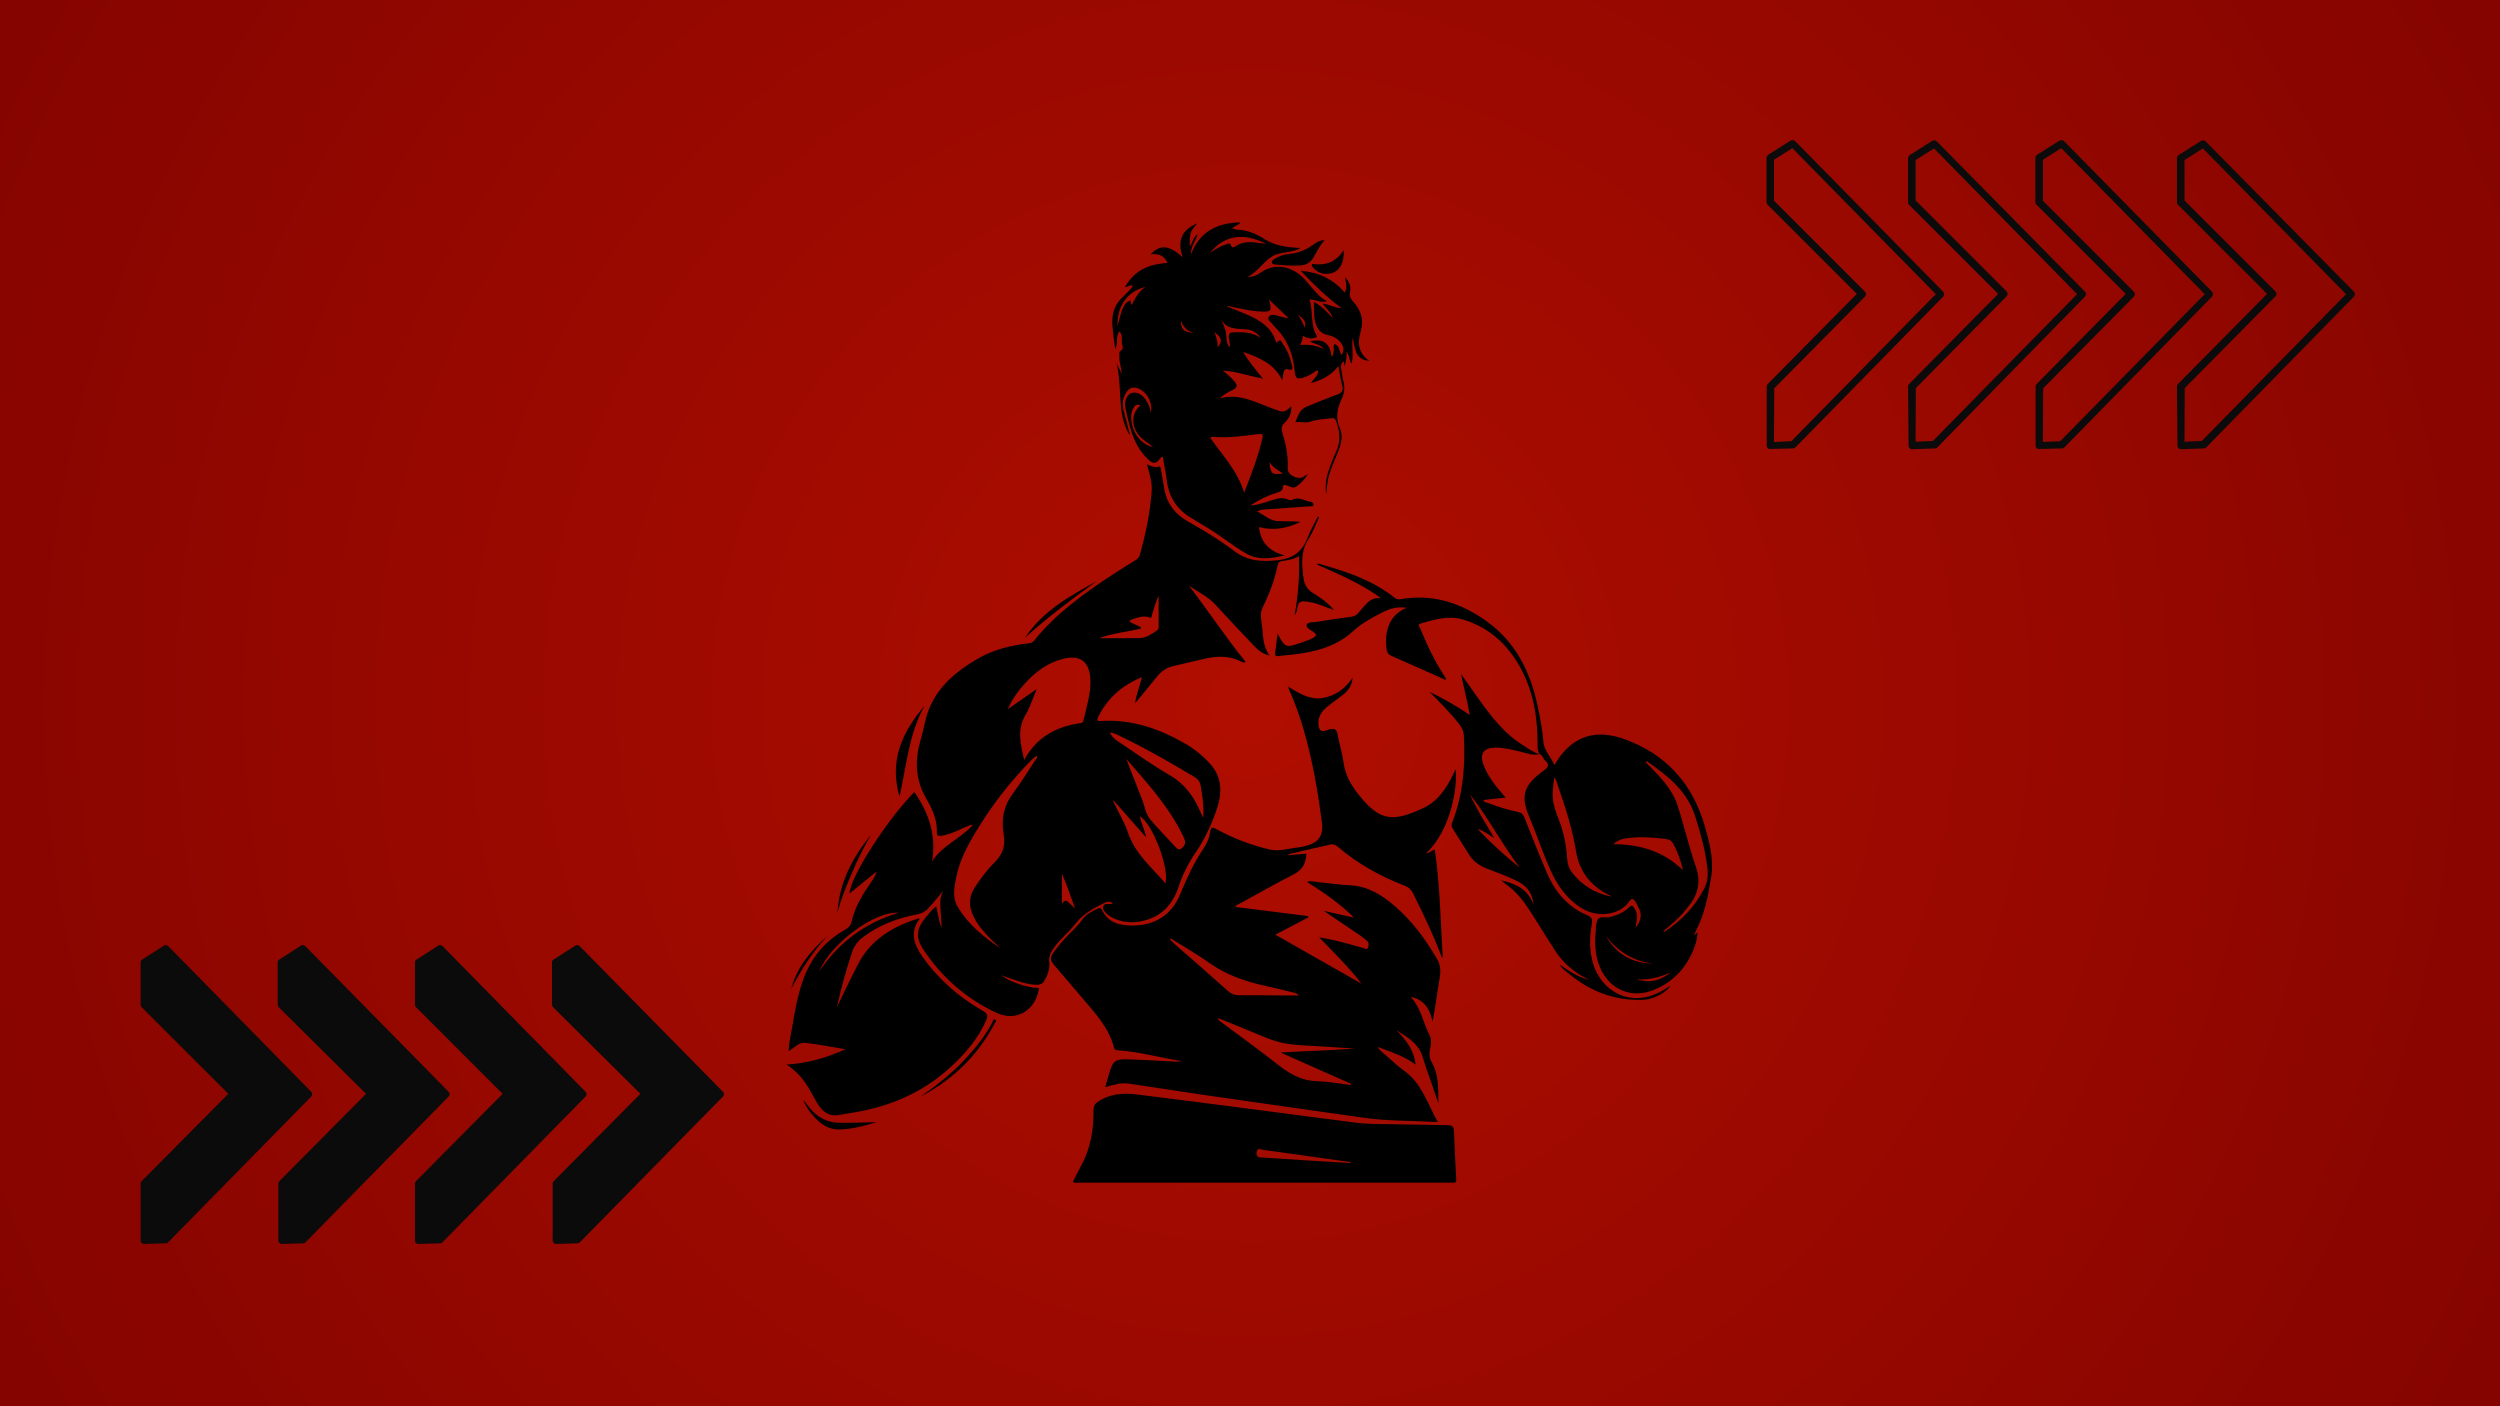
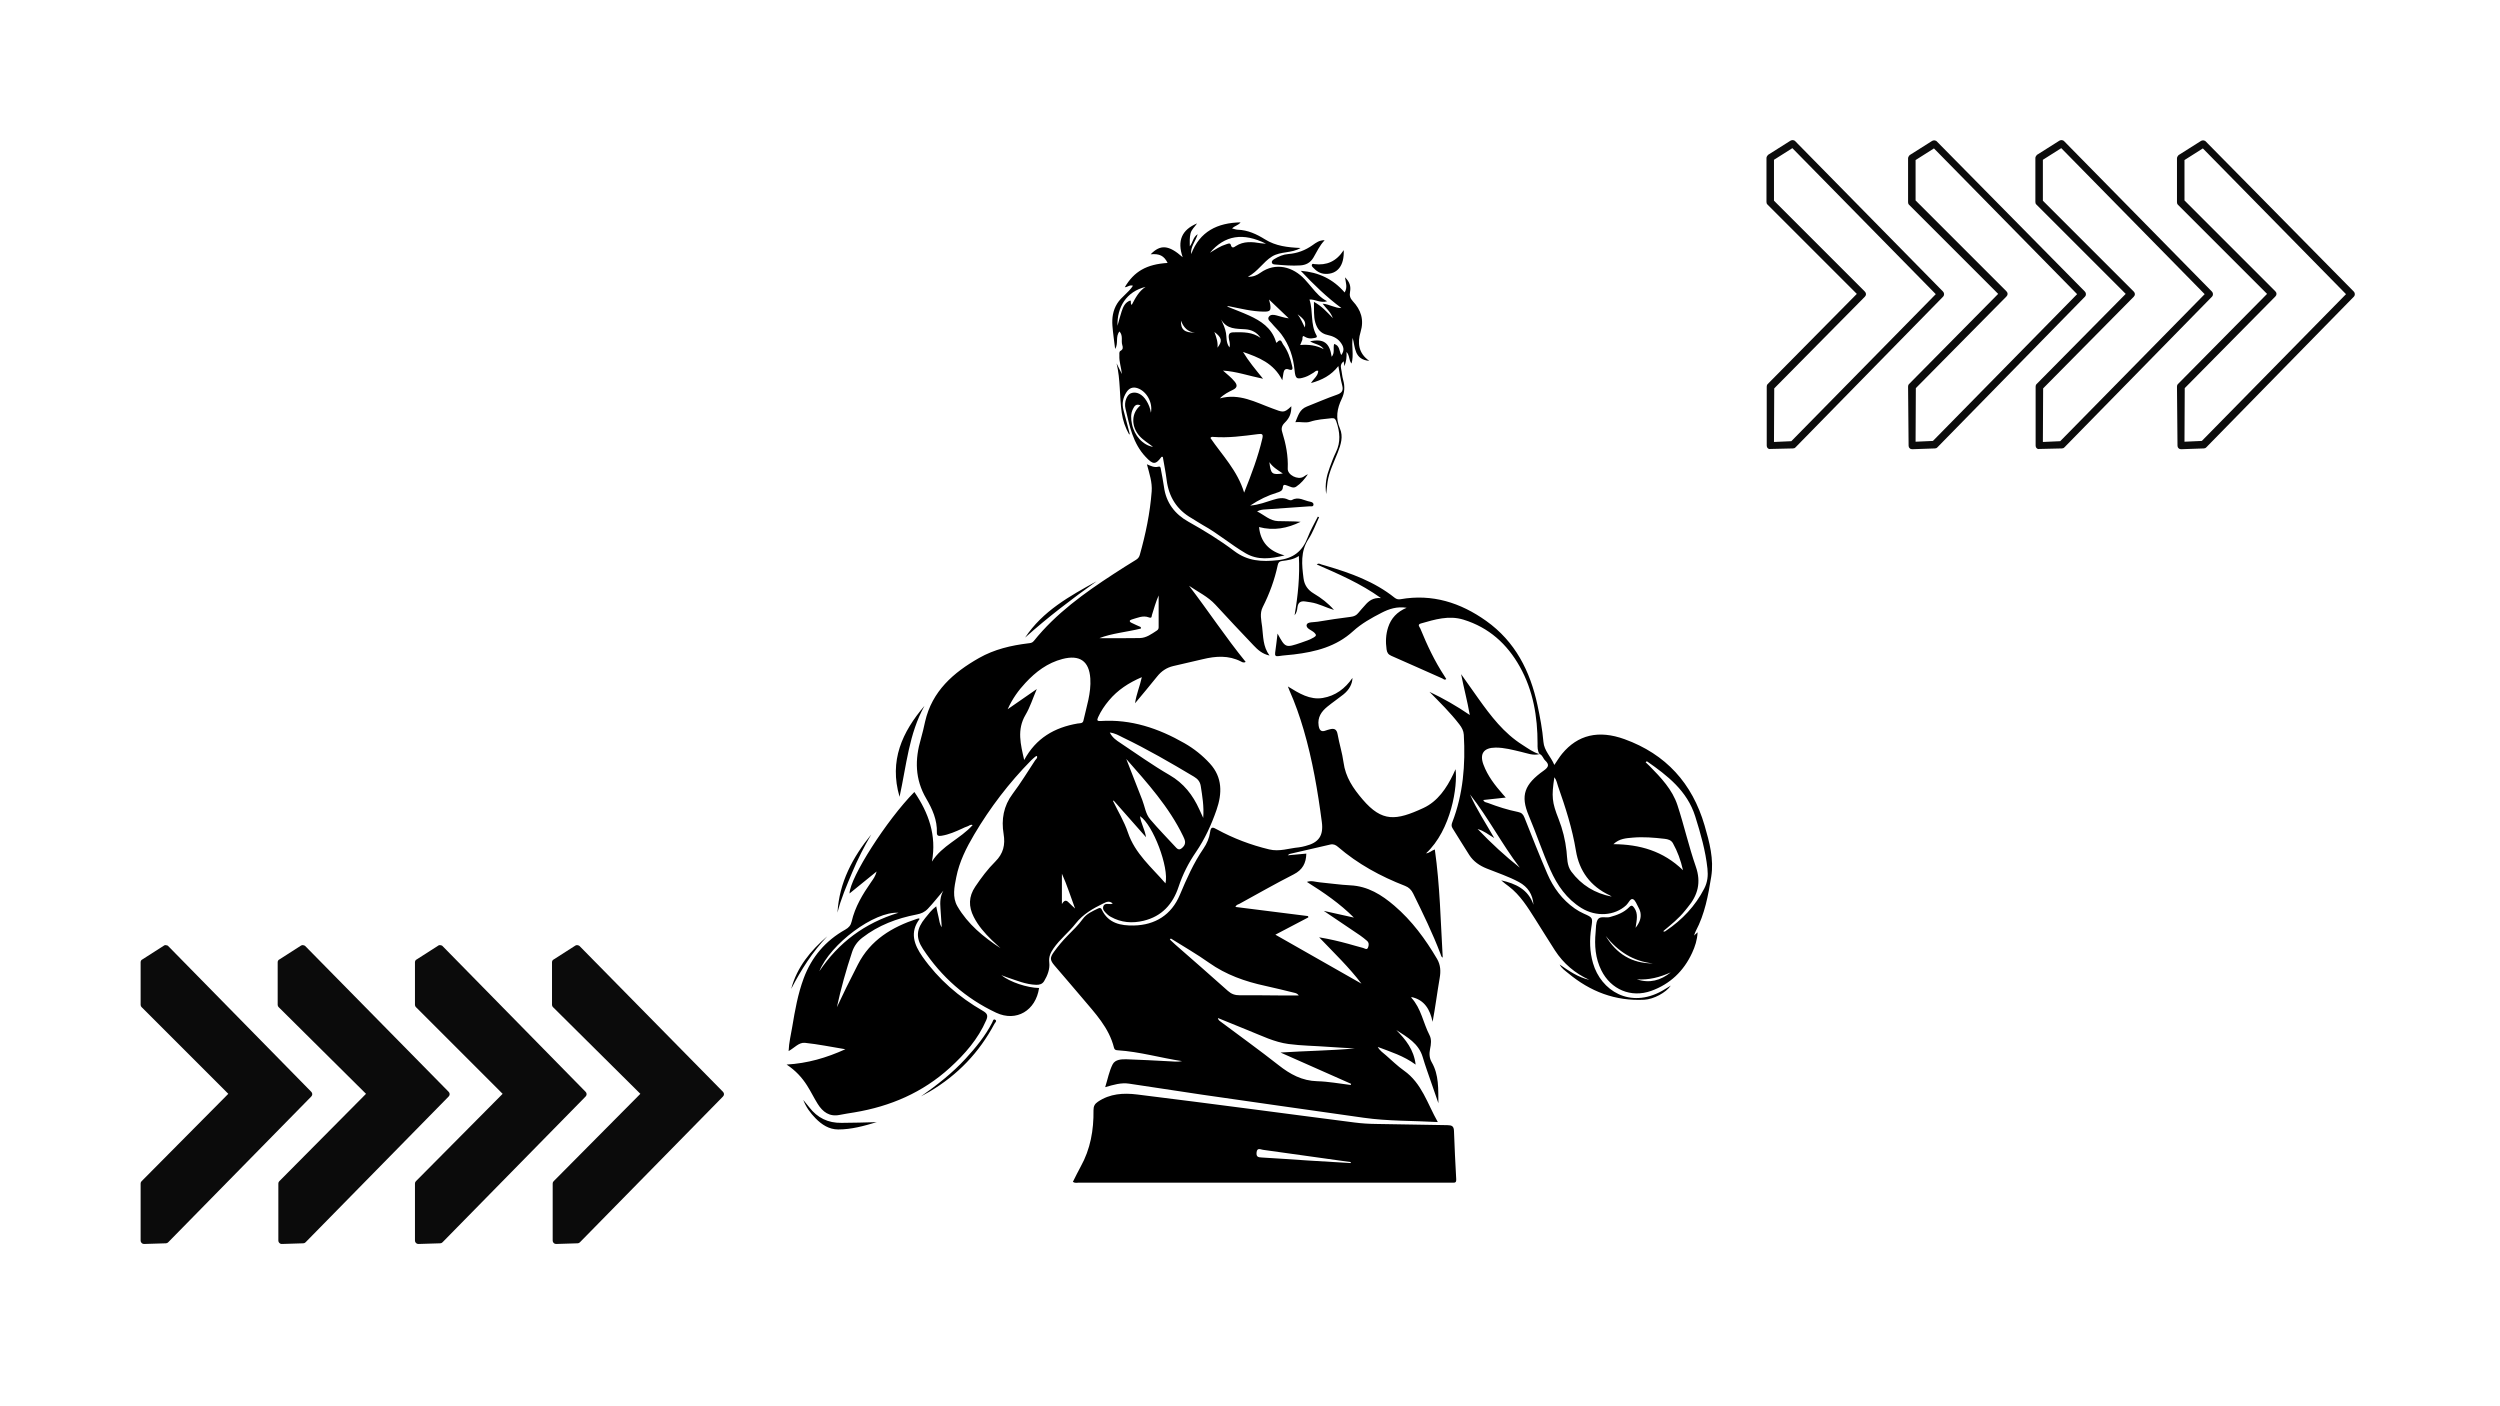
<svg xmlns="http://www.w3.org/2000/svg" version="1.0" preserveAspectRatio="xMidYMid meet" height="1080" viewBox="0 0 1440 810" zoomAndPan="magnify" width="1920">
  <defs>
    <radialGradient fy="405" fx="720" cy="405" id="bafe261ffc" cx="720" r="826.09" gradientUnits="userSpaceOnUse" gradientTransform="matrix(1, 0, 0, 1, 0, 0)">
      <stop offset="0" stop-color="rgb(68.887%, 5.458%, 0%)" stop-opacity="1" />
      <stop offset="0.016" stop-color="rgb(68.657%, 5.405%, 0%)" stop-opacity="1" />
      <stop offset="0.027" stop-color="rgb(68.459%, 5.359%, 0%)" stop-opacity="1" />
      <stop offset="0.039" stop-color="rgb(68.262%, 5.313%, 0%)" stop-opacity="1" />
      <stop offset="0.051" stop-color="rgb(68.063%, 5.267%, 0%)" stop-opacity="1" />
      <stop offset="0.062" stop-color="rgb(67.867%, 5.222%, 0%)" stop-opacity="1" />
      <stop offset="0.074" stop-color="rgb(67.668%, 5.176%, 0%)" stop-opacity="1" />
      <stop offset="0.086" stop-color="rgb(67.471%, 5.13%, 0%)" stop-opacity="1" />
      <stop offset="0.098" stop-color="rgb(67.273%, 5.083%, 0%)" stop-opacity="1" />
      <stop offset="0.109" stop-color="rgb(67.076%, 5.037%, 0%)" stop-opacity="1" />
      <stop offset="0.121" stop-color="rgb(66.878%, 4.991%, 0%)" stop-opacity="1" />
      <stop offset="0.133" stop-color="rgb(66.681%, 4.945%, 0%)" stop-opacity="1" />
      <stop offset="0.145" stop-color="rgb(66.483%, 4.9%, 0%)" stop-opacity="1" />
      <stop offset="0.156" stop-color="rgb(66.286%, 4.854%, 0%)" stop-opacity="1" />
      <stop offset="0.168" stop-color="rgb(66.087%, 4.808%, 0%)" stop-opacity="1" />
      <stop offset="0.18" stop-color="rgb(65.891%, 4.762%, 0%)" stop-opacity="1" />
      <stop offset="0.191" stop-color="rgb(65.694%, 4.716%, 0%)" stop-opacity="1" />
      <stop offset="0.203" stop-color="rgb(65.495%, 4.669%, 0%)" stop-opacity="1" />
      <stop offset="0.215" stop-color="rgb(65.298%, 4.623%, 0%)" stop-opacity="1" />
      <stop offset="0.227" stop-color="rgb(65.1%, 4.578%, 0%)" stop-opacity="1" />
      <stop offset="0.238" stop-color="rgb(64.903%, 4.532%, 0%)" stop-opacity="1" />
      <stop offset="0.25" stop-color="rgb(64.705%, 4.486%, 0%)" stop-opacity="1" />
      <stop offset="0.262" stop-color="rgb(64.442%, 4.425%, 0%)" stop-opacity="1" />
      <stop offset="0.281" stop-color="rgb(64.113%, 4.349%, 0%)" stop-opacity="1" />
      <stop offset="0.301" stop-color="rgb(63.783%, 4.272%, 0%)" stop-opacity="1" />
      <stop offset="0.32" stop-color="rgb(63.454%, 4.195%, 0%)" stop-opacity="1" />
      <stop offset="0.34" stop-color="rgb(63.124%, 4.118%, 0%)" stop-opacity="1" />
      <stop offset="0.359" stop-color="rgb(62.796%, 4.042%, 0%)" stop-opacity="1" />
      <stop offset="0.379" stop-color="rgb(62.498%, 3.973%, 0%)" stop-opacity="1" />
      <stop offset="0.395" stop-color="rgb(62.234%, 3.912%, 0%)" stop-opacity="1" />
      <stop offset="0.41" stop-color="rgb(61.972%, 3.851%, 0%)" stop-opacity="1" />
      <stop offset="0.426" stop-color="rgb(61.708%, 3.789%, 0%)" stop-opacity="1" />
      <stop offset="0.441" stop-color="rgb(61.446%, 3.728%, 0%)" stop-opacity="1" />
      <stop offset="0.457" stop-color="rgb(61.182%, 3.667%, 0%)" stop-opacity="1" />
      <stop offset="0.473" stop-color="rgb(60.918%, 3.606%, 0%)" stop-opacity="1" />
      <stop offset="0.488" stop-color="rgb(60.655%, 3.545%, 0%)" stop-opacity="1" />
      <stop offset="0.504" stop-color="rgb(60.425%, 3.491%, 0%)" stop-opacity="1" />
      <stop offset="0.516" stop-color="rgb(60.226%, 3.445%, 0%)" stop-opacity="1" />
      <stop offset="0.527" stop-color="rgb(60.03%, 3.4%, 0%)" stop-opacity="1" />
      <stop offset="0.539" stop-color="rgb(59.831%, 3.352%, 0%)" stop-opacity="1" />
      <stop offset="0.551" stop-color="rgb(59.634%, 3.307%, 0%)" stop-opacity="1" />
      <stop offset="0.562" stop-color="rgb(59.436%, 3.261%, 0%)" stop-opacity="1" />
      <stop offset="0.574" stop-color="rgb(59.239%, 3.215%, 0%)" stop-opacity="1" />
      <stop offset="0.586" stop-color="rgb(59.041%, 3.169%, 0%)" stop-opacity="1" />
      <stop offset="0.598" stop-color="rgb(58.844%, 3.123%, 0%)" stop-opacity="1" />
      <stop offset="0.609" stop-color="rgb(58.646%, 3.078%, 0%)" stop-opacity="1" />
      <stop offset="0.621" stop-color="rgb(58.449%, 3.032%, 0%)" stop-opacity="1" />
      <stop offset="0.633" stop-color="rgb(58.185%, 2.971%, 0%)" stop-opacity="1" />
      <stop offset="0.652" stop-color="rgb(57.855%, 2.893%, 0%)" stop-opacity="1" />
      <stop offset="0.672" stop-color="rgb(57.527%, 2.817%, 0%)" stop-opacity="1" />
      <stop offset="0.691" stop-color="rgb(57.23%, 2.748%, 0%)" stop-opacity="1" />
      <stop offset="0.707" stop-color="rgb(56.967%, 2.687%, 0%)" stop-opacity="1" />
      <stop offset="0.723" stop-color="rgb(56.703%, 2.626%, 0%)" stop-opacity="1" />
      <stop offset="0.738" stop-color="rgb(56.439%, 2.565%, 0%)" stop-opacity="1" />
      <stop offset="0.754" stop-color="rgb(56.209%, 2.512%, 0%)" stop-opacity="1" />
      <stop offset="0.766" stop-color="rgb(56.012%, 2.464%, 0%)" stop-opacity="1" />
      <stop offset="0.777" stop-color="rgb(55.814%, 2.419%, 0%)" stop-opacity="1" />
      <stop offset="0.789" stop-color="rgb(55.617%, 2.373%, 0%)" stop-opacity="1" />
      <stop offset="0.801" stop-color="rgb(55.418%, 2.327%, 0%)" stop-opacity="1" />
      <stop offset="0.812" stop-color="rgb(55.222%, 2.281%, 0%)" stop-opacity="1" />
      <stop offset="0.824" stop-color="rgb(54.958%, 2.22%, 0%)" stop-opacity="1" />
      <stop offset="0.844" stop-color="rgb(54.63%, 2.144%, 0%)" stop-opacity="1" />
      <stop offset="0.863" stop-color="rgb(54.332%, 2.075%, 0%)" stop-opacity="1" />
      <stop offset="0.879" stop-color="rgb(54.102%, 2.02%, 0%)" stop-opacity="1" />
      <stop offset="0.891" stop-color="rgb(53.905%, 1.974%, 0%)" stop-opacity="1" />
      <stop offset="0.902" stop-color="rgb(53.706%, 1.929%, 0%)" stop-opacity="1" />
      <stop offset="0.914" stop-color="rgb(53.444%, 1.868%, 0%)" stop-opacity="1" />
      <stop offset="0.934" stop-color="rgb(53.146%, 1.799%, 0%)" stop-opacity="1" />
      <stop offset="0.949" stop-color="rgb(52.916%, 1.746%, 0%)" stop-opacity="1" />
      <stop offset="0.961" stop-color="rgb(52.654%, 1.685%, 0%)" stop-opacity="1" />
      <stop offset="0.98" stop-color="rgb(52.324%, 1.607%, 0%)" stop-opacity="1" />
      <stop offset="1" stop-color="rgb(52.159%, 1.569%, 0%)" stop-opacity="1" />
    </radialGradient>
    <clipPath id="2195ce56c4">
      <path clip-rule="nonzero" d="M 81 544.254 L 259 544.254 L 259 716.754 L 81 716.754 Z M 81 544.254" />
    </clipPath>
    <clipPath id="bfbecf9a66">
      <path clip-rule="nonzero" d="M 239.02 544.254 L 417.52 544.254 L 417.52 716.754 L 239.02 716.754 Z M 239.02 544.254" />
    </clipPath>
    <clipPath id="897c3b6bbf">
      <path clip-rule="nonzero" d="M 1172 80 L 1357 80 L 1357 259 L 1172 259 Z M 1172 80" />
    </clipPath>
    <clipPath id="d42ec175ce">
      <path clip-rule="nonzero" d="M 1088.488 173.992 L 1225.844 36.637 L 1358.957 169.75 L 1221.602 307.105 Z M 1088.488 173.992" />
    </clipPath>
    <clipPath id="85babcc418">
      <path clip-rule="nonzero" d="M 1088.488 173.992 L 1225.844 36.637 L 1358.957 169.75 L 1221.602 307.105 Z M 1088.488 173.992" />
    </clipPath>
    <clipPath id="3993d08059">
      <path clip-rule="nonzero" d="M 1270.789 257.703 C 1270.34 258.152 1269.895 258.301 1269.297 258.301 L 1256.324 258.75 C 1255.727 258.75 1255.281 258.598 1254.832 258.152 C 1254.387 257.703 1254.238 257.258 1254.238 256.66 L 1253.938 222.664 C 1253.938 222.066 1254.086 221.621 1254.535 221.172 L 1305.828 169.281 L 1254.535 117.988 C 1254.086 117.543 1253.938 117.094 1253.938 116.5 L 1253.938 91.148 C 1253.938 90.555 1254.387 89.809 1254.832 89.359 L 1267.805 81.16 C 1268.402 80.863 1269.148 80.711 1269.742 81.012 C 1270.043 81.012 1270.34 81.309 1270.488 81.457 L 1355.781 167.941 C 1356.523 168.688 1356.676 170.027 1355.781 170.922 Z M 1258.262 254.426 L 1268.254 253.977 L 1351.305 169.434 L 1268.848 85.484 L 1258.262 92.195 L 1258.262 115.453 L 1310.598 167.793 C 1311.496 168.688 1311.496 169.879 1310.598 170.773 L 1258.41 223.559 Z M 1309.109 169.281 Z M 1189.074 257.703 C 1188.629 258.152 1188.18 258.301 1187.586 258.301 L 1174.762 258.598 C 1174.016 258.75 1173.57 258.598 1173.121 258.152 C 1172.676 257.703 1172.523 257.258 1172.523 256.66 L 1172.523 222.664 C 1172.523 222.066 1172.676 221.621 1173.121 221.172 L 1224.414 169.281 L 1172.973 117.84 C 1172.523 117.395 1172.375 116.945 1172.375 116.348 L 1172.375 91 C 1172.375 90.406 1172.824 89.66 1173.27 89.211 L 1186.242 81.012 C 1186.84 80.711 1187.586 80.562 1188.18 80.863 C 1188.48 80.863 1188.777 81.16 1188.926 81.309 L 1274.066 167.941 C 1274.812 168.688 1274.961 170.027 1274.066 170.922 Z M 1176.699 254.574 L 1186.691 254.125 L 1269.895 169.434 L 1187.285 85.336 L 1176.699 92.043 L 1176.699 115.605 L 1229.035 167.941 C 1229.934 168.836 1229.934 170.027 1229.035 170.922 L 1176.848 223.707 Z M 1227.398 169.281 Z M 1227.398 169.281" />
    </clipPath>
    <clipPath id="1613946425">
      <path clip-rule="nonzero" d="M 1017 80 L 1202 80 L 1202 259 L 1017 259 Z M 1017 80" />
    </clipPath>
    <clipPath id="40987b1bdd">
      <path clip-rule="nonzero" d="M 933.602 173.992 L 1070.957 36.637 L 1204.07 169.75 L 1066.715 307.105 Z M 933.602 173.992" />
    </clipPath>
    <clipPath id="3c5db4ca9e">
      <path clip-rule="nonzero" d="M 933.602 173.992 L 1070.957 36.637 L 1204.07 169.75 L 1066.715 307.105 Z M 933.602 173.992" />
    </clipPath>
    <clipPath id="28749393da">
      <path clip-rule="nonzero" d="M 1115.902 257.703 C 1115.453 258.152 1115.008 258.301 1114.41 258.301 L 1101.438 258.75 C 1100.84 258.75 1100.395 258.598 1099.945 258.152 C 1099.5 257.703 1099.352 257.258 1099.352 256.66 L 1099.051 222.664 C 1099.051 222.066 1099.199 221.621 1099.648 221.172 L 1150.941 169.281 L 1099.648 117.988 C 1099.199 117.543 1099.051 117.094 1099.051 116.5 L 1099.051 91.148 C 1099.051 90.555 1099.5 89.809 1099.945 89.359 L 1112.918 81.16 C 1113.516 80.863 1114.262 80.711 1114.855 81.012 C 1115.156 81.012 1115.453 81.309 1115.602 81.457 L 1200.895 167.941 C 1201.637 168.688 1201.789 170.027 1200.895 170.922 Z M 1103.375 254.426 L 1113.367 253.977 L 1196.418 169.434 L 1113.961 85.484 L 1103.375 92.195 L 1103.375 115.453 L 1155.711 167.793 C 1156.609 168.688 1156.609 169.879 1155.711 170.773 L 1103.523 223.559 Z M 1154.223 169.281 Z M 1034.188 257.703 C 1033.742 258.152 1033.293 258.301 1032.699 258.301 L 1019.875 258.598 C 1019.129 258.75 1018.684 258.598 1018.234 258.152 C 1017.785 257.703 1017.637 257.258 1017.637 256.66 L 1017.637 222.664 C 1017.637 222.066 1017.785 221.621 1018.234 221.172 L 1069.527 169.281 L 1018.086 117.84 C 1017.637 117.395 1017.488 116.945 1017.488 116.348 L 1017.488 91 C 1017.488 90.406 1017.938 89.66 1018.383 89.211 L 1031.355 81.012 C 1031.953 80.711 1032.699 80.562 1033.293 80.863 C 1033.594 80.863 1033.891 81.16 1034.039 81.309 L 1119.18 167.941 C 1119.926 168.688 1120.074 170.027 1119.18 170.922 Z M 1021.812 254.574 L 1031.805 254.125 L 1115.008 169.434 L 1032.398 85.336 L 1021.812 92.043 L 1021.812 115.605 L 1074.148 167.941 C 1075.043 168.836 1075.043 170.027 1074.148 170.922 L 1021.961 223.707 Z M 1072.512 169.281 Z M 1072.512 169.281" />
    </clipPath>
    <clipPath id="20ea63d02b">
      <path clip-rule="nonzero" d="M 453 128.074 L 987 128.074 L 987 681.574 L 453 681.574 Z M 453 128.074" />
    </clipPath>
  </defs>
  <rect fill-opacity="1" height="972" y="-81" fill="#ffffff" width="1728" x="-144" />
-   <rect height="972" y="-81" width="1728" fill="url(#bafe261ffc)" x="-144" />
  <g clip-path="url(#2195ce56c4)">
    <path fill-rule="nonzero" fill-opacity="1" d="M 258.422 628.883 C 259.195 629.656 259.195 630.82 258.422 631.594 L 176 715.562 C 175.613 715.949 175.227 716.145 174.645 716.145 L 162.262 716.531 C 161.68 716.531 161.293 716.336 160.906 715.949 C 160.52 715.562 160.328 715.176 160.328 714.594 L 160.328 681.703 C 160.328 681.125 160.52 680.738 160.906 680.352 L 210.824 630.043 L 160.52 580.125 C 160.133 579.738 159.941 579.352 159.941 578.773 L 159.941 554.199 C 159.941 553.621 160.328 552.848 160.906 552.652 L 173.289 544.719 C 173.871 544.332 174.449 544.332 175.031 544.527 C 175.227 544.527 175.613 544.719 175.805 544.914 Z M 82.934 716.531 L 95.512 716.145 C 96.09 716.145 96.477 715.949 96.867 715.562 L 179.289 631.594 C 180.062 630.82 180.062 629.656 179.289 628.883 L 96.867 544.914 C 96.672 544.719 96.477 544.527 96.09 544.527 C 95.512 544.332 94.738 544.332 94.352 544.719 L 81.969 552.652 C 81.387 552.848 81 553.621 81 554.199 L 81 578.773 C 81 579.352 81.195 579.738 81.582 580.125 L 131.5 630.043 L 81.582 680.352 C 81.195 680.738 81 681.125 81 681.703 L 81 714.594 C 81 715.176 81.195 715.562 81.582 715.949 C 81.969 716.336 82.355 716.531 82.934 716.531 Z M 82.934 716.531" fill="#0b0b0b" />
  </g>
  <g clip-path="url(#bfbecf9a66)">
    <path fill-rule="nonzero" fill-opacity="1" d="M 416.441 628.883 C 417.215 629.656 417.215 630.82 416.441 631.594 L 334.02 715.562 C 333.629 715.949 333.242 716.145 332.664 716.145 L 320.281 716.531 C 319.699 716.531 319.312 716.336 318.926 715.949 C 318.539 715.562 318.348 715.176 318.348 714.594 L 318.348 681.703 C 318.348 681.125 318.539 680.738 318.926 680.352 L 368.844 630.043 L 318.539 580.125 C 318.152 579.738 317.957 579.352 317.957 578.773 L 317.957 554.199 C 317.957 553.621 318.348 552.848 318.926 552.652 L 331.309 544.719 C 331.891 544.332 332.469 544.332 333.051 544.527 C 333.242 544.527 333.629 544.719 333.824 544.914 Z M 240.953 716.531 L 253.531 716.145 C 254.109 716.145 254.496 715.949 254.883 715.562 L 337.309 631.594 C 338.082 630.82 338.082 629.656 337.309 628.883 L 254.883 544.914 C 254.691 544.719 254.496 544.527 254.109 544.527 C 253.531 544.332 252.758 544.332 252.367 544.719 L 239.984 552.652 C 239.406 552.848 239.02 553.621 239.02 554.199 L 239.02 578.773 C 239.02 579.352 239.211 579.738 239.598 580.125 L 289.516 630.043 L 239.598 680.352 C 239.211 680.738 239.02 681.125 239.02 681.703 L 239.02 714.594 C 239.02 715.176 239.211 715.562 239.598 715.949 C 239.984 716.336 240.375 716.531 240.953 716.531 Z M 240.953 716.531" fill="#0b0b0b" />
  </g>
  <g clip-path="url(#897c3b6bbf)">
    <g clip-path="url(#d42ec175ce)">
      <g clip-path="url(#85babcc418)">
        <g clip-path="url(#3993d08059)">
          <path fill-rule="nonzero" fill-opacity="1" d="M 1083.281 169.656 L 1264.523 350.898 L 1445.766 169.656 L 1264.523 -11.586 Z M 1083.281 169.656" fill="#0b0b0b" />
        </g>
      </g>
    </g>
  </g>
  <g clip-path="url(#1613946425)">
    <g clip-path="url(#40987b1bdd)">
      <g clip-path="url(#3c5db4ca9e)">
        <g clip-path="url(#28749393da)">
          <path fill-rule="nonzero" fill-opacity="1" d="M 928.395 169.656 L 1109.637 350.898 L 1290.879 169.656 L 1109.637 -11.586 Z M 928.395 169.656" fill="#0b0b0b" />
        </g>
      </g>
    </g>
  </g>
  <g clip-path="url(#20ea63d02b)">
    <path fill-rule="nonzero" fill-opacity="1" d="M 660.617 267.418 C 663.02 268.473 664.934 269.402 667.129 268.832 C 668.504 268.473 668.504 269.441 668.668 270.332 C 669.25 273.688 670 277.027 670.445 280.41 C 671.652 289.574 676.707 296.148 684.508 300.5 C 693.684 305.633 702.621 311.109 710.98 317.43 C 718.629 323.211 726.805 323.699 736.02 322.672 C 745.031 321.672 750.234 317.516 753.289 309.418 C 754.828 305.328 757.121 301.512 759.062 297.59 C 759.312 297.699 759.551 297.812 759.801 297.922 C 757.801 302.125 756.246 306.617 753.707 310.469 C 748.984 317.68 749.848 325.332 750.832 333.113 C 751.316 336.996 753.316 339.824 756.676 341.832 C 761.02 344.414 765.02 347.449 768.379 351.332 C 763.812 350.016 759.648 347.656 754.941 346.922 C 753.969 346.77 752.984 346.629 752.012 346.477 C 749.234 346.02 747.641 346.922 747.305 349.973 C 747.152 351.371 746.902 352.926 745.684 354.41 C 747.625 343.012 748.766 331.891 748.141 320.246 C 745.059 322.324 741.754 322.699 738.52 323.117 C 736.883 323.324 736.297 324.016 735.98 325.484 C 734.176 333.93 731.246 341.973 727.332 349.68 C 725.457 353.371 726.539 357.277 726.996 361.078 C 727.664 366.582 727.371 372.336 731.246 377.594 C 727.055 376.676 724.473 374.293 722.082 371.77 C 714.699 364.004 707.328 356.227 700.098 348.324 C 695.777 343.609 690.047 340.973 684.883 337.398 C 695.973 351.871 705.98 367.098 717.504 381.254 C 716.309 381.961 715.504 381.391 714.77 381.004 C 707.648 377.371 700.305 377.883 692.852 379.684 C 687.172 381.059 681.453 382.305 675.777 383.652 C 671.984 384.551 668.973 386.562 666.516 389.656 C 662.477 394.742 658.27 399.68 653.789 405.086 C 654.523 399.832 656.551 395.352 657.688 390.043 C 650.094 393.301 643.781 397.434 638.77 403.422 C 636.285 406.391 634.117 409.578 632.508 413.129 C 631.703 414.902 631.98 415.445 633.992 415.305 C 651.496 414.156 667.281 419.52 682.215 428.062 C 687.715 431.207 692.613 435.105 696.902 439.793 C 704.273 447.848 703.953 457.18 700.719 466.508 C 697.766 475.023 693.988 483.312 688.867 490.789 C 684.578 497.039 681.23 503.641 678.859 510.809 C 675.555 520.793 669.25 527.82 658.703 530.359 C 652.137 531.941 645.777 531.441 639.797 528.086 C 639.129 527.711 638.461 527.281 637.906 526.738 C 636.59 525.438 634.797 524.062 635.508 522.039 C 636.188 520.086 638.297 520.793 639.895 520.738 C 640.172 520.723 640.449 520.582 640.934 520.445 C 639.074 518.684 637.281 519.504 635.672 520.293 C 629.633 523.262 623.902 526.422 619.543 531.996 C 615.641 537.016 610.438 540.992 606.801 546.316 C 605.133 548.773 603.969 551.047 604.383 554.469 C 604.816 558.047 603.414 561.859 601.414 565.133 C 600.371 566.84 598.789 567.297 596.875 567.254 C 590.906 567.09 585.52 564.73 579.98 562.902 C 579.066 562.594 578.176 562.223 576.746 561.68 C 581.73 565.688 591.57 568.934 598.512 569.098 C 596.598 582.047 585.465 588.801 573.777 583.324 C 556.328 575.129 542.238 562.719 531.633 546.609 C 527.258 539.969 527.898 534.961 532.949 528.766 C 534.824 526.477 536.574 524.051 539.266 522.039 C 539.738 524.258 540.086 526.281 540.613 528.266 C 541.098 530.137 541.098 532.188 542.434 534.074 C 542.184 530.305 541.973 526.797 541.711 523.289 C 541.434 519.754 541.488 516.285 543.391 513 C 540.363 516.52 537.613 520.125 534.465 523.426 C 532.547 525.438 530.551 526.254 528.023 526.738 C 516.613 528.945 505.965 532.938 496.68 540.133 C 493.891 542.297 491.945 544.961 490.82 548.328 C 487.352 558.77 484.379 569.348 482.047 580.164 C 483.84 576.391 485.602 572.605 487.449 568.863 C 489.641 564.41 491.875 559.988 494.137 555.578 C 501.355 541.422 513.781 533.977 528.273 529.207 C 528.578 529.109 528.91 529.027 529.23 528.984 C 529.312 528.973 529.426 529.082 529.73 529.277 C 523.859 536.988 526.512 544.156 531.367 551.074 C 540.543 564.105 552.344 574.324 566.098 582.242 C 568.695 583.738 569.207 584.988 568.07 587.621 C 563.352 598.508 555.758 607.172 547.125 615.035 C 531.48 629.289 512.863 637.273 492.141 640.727 C 489.309 641.199 486.461 641.613 483.656 642.184 C 477.746 643.402 473.887 640.461 471 635.844 C 468.832 632.395 467.07 628.691 464.875 625.254 C 461.961 620.676 458.34 616.672 453.09 613.191 C 465.195 612.469 475.953 609.336 486.934 604.359 C 478.773 603.012 471.25 601.473 463.656 600.668 C 460.156 600.309 457.629 603.566 454.242 605.426 C 454.438 600.477 455.59 595.957 456.34 591.406 C 457.91 581.953 459.574 572.535 462.934 563.496 C 467.5 551.199 475.496 541.84 486.922 535.434 C 488.891 534.324 490.031 533.062 490.559 530.773 C 492.488 522.359 496.887 515.094 501.758 508.09 C 502.926 506.414 504.215 504.793 504.938 501.977 C 499.344 506.523 494.332 510.586 489.32 514.648 C 489.586 505.414 510.715 472.359 526.676 456.18 C 534.906 468.23 539.559 481.191 536.797 496.277 C 542.668 486.934 553.16 483.176 560.254 475.246 C 558.965 474.676 558.172 475.715 557.258 475.98 C 556.203 476.27 555.215 476.797 554.219 477.254 C 550.398 479.004 546.57 480.707 542.375 481.387 C 540.879 481.637 539.57 481.582 539.641 479.641 C 539.918 472.359 536.992 465.914 533.52 459.992 C 526.98 448.832 526.898 437.477 530.426 425.594 C 531.395 422.336 532.105 418.98 532.855 415.664 C 536.879 398.07 549.137 387.41 563.949 378.992 C 572.723 374.016 582.383 371.754 592.32 370.547 C 593.516 370.41 594.555 370.355 595.484 369.203 C 608.242 353.285 624.566 341.598 641.461 330.59 C 645.723 327.816 650.012 325.098 654.344 322.449 C 655.469 321.758 656.148 320.91 656.496 319.691 C 659.895 307.684 662.422 295.523 663.367 283.059 C 663.754 277.832 662.09 272.938 660.617 267.418 Z M 597.195 396.891 C 594.832 402.398 593.293 407.387 590.711 411.742 C 585.629 420.312 587.879 428.77 589.934 437.766 C 596.695 425.176 607.395 419.035 620.695 416.746 C 621.93 416.539 623.652 416.816 624.027 415.168 C 625.816 407.125 628.566 399.168 628.023 390.82 C 627.371 380.738 621.859 377.023 612.02 379.562 C 603.383 381.793 596.582 386.949 590.641 393.355 C 586.629 397.668 583.188 402.367 580.41 408.523 C 586.227 404.477 591.348 400.926 597.195 396.891 Z M 576.289 546.152 C 574.594 544.57 572.859 543.031 571.207 541.422 C 567.168 537.473 563.488 533.27 560.895 528.184 C 557.824 522.152 557.883 516.465 561.742 510.727 C 565.211 505.582 568.918 500.605 573.289 496.266 C 577.926 491.676 579.121 486.613 578.078 480.359 C 576.703 472.055 578.008 464.262 583.312 457.219 C 587.949 451.062 591.973 444.449 596.207 438.004 C 596.695 437.27 597.762 436.684 597.277 435.422 C 596.93 435.562 596.598 435.617 596.359 435.812 C 595.516 436.52 594.668 437.227 593.891 438.016 C 581.215 450.898 570.32 465.164 561.129 480.695 C 556.578 488.391 552.566 496.375 550.816 505.25 C 549.707 510.879 548.402 516.73 551.469 522.039 C 557.453 532.34 566.473 539.691 576.289 546.152 Z M 648.723 437.156 C 651.789 445.02 654.828 452.879 657.926 460.727 C 659.41 464.5 659.84 468.824 662.52 471.957 C 667.309 477.574 672.473 482.855 677.484 488.277 C 678.887 489.789 680.039 489.332 681.355 487.973 C 683.453 485.809 682.508 483.742 681.48 481.621 C 673.348 464.75 660.883 451.023 648.723 437.156 Z M 641.461 461.117 C 641.336 461.199 641.211 461.27 641.086 461.352 C 643.988 467.383 647.555 473.191 649.664 479.488 C 653.773 491.703 663.352 499.578 671.32 508.812 C 673.457 499.688 664.156 475.051 656.648 470.113 C 657.121 474.137 659.367 477.547 660.117 482.246 C 653.539 474.816 647.5 467.965 641.461 461.117 Z M 639.238 421.934 C 640.754 424.957 643.098 426.465 645.363 427.965 C 654.73 434.203 663.906 440.789 673.637 446.418 C 681.844 451.16 687.062 457.941 690.824 466.246 C 691.449 467.617 692.086 469.004 693.059 471.125 C 693.559 464.293 692.516 458.523 691.629 452.754 C 691.238 450.219 689.879 448.652 687.742 447.375 C 674.289 439.348 660.742 431.484 646.609 424.707 C 644.461 423.664 642.406 422.32 639.238 421.934 Z M 657.09 361.188 C 657.121 361.48 657.148 361.758 657.16 362.051 C 648.887 364.086 640.238 364.809 633.215 367.582 C 640.406 367.582 648.457 367.691 656.496 367.527 C 660.285 367.457 663.297 365.184 666.352 363.188 C 667.102 362.699 667.379 362.105 667.379 361.273 C 667.379 355.172 667.379 349.086 667.379 342.984 C 665.738 346.715 664.684 350.5 663.52 354.242 C 663.309 354.895 663.602 356.336 661.754 355.617 C 658.34 354.285 655.094 355.934 651.859 356.836 C 650.441 357.238 650.359 358.07 651.719 358.734 C 653.48 359.621 655.301 360.371 657.09 361.188 Z M 471.941 559.449 C 483.02 542.922 498.055 531.676 517.527 525.754 C 503.648 524.801 478.273 543.668 471.941 559.449 Z M 611.656 503.254 C 611.656 508.73 611.656 514.207 611.656 520.723 C 613.406 517.742 614.641 518.824 615.906 520.152 C 616.961 521.262 618.125 522.262 619.238 523.316 C 616.684 516.48 614.613 509.699 611.656 503.254 Z M 741.809 395.395 C 748.359 399.414 754.496 403.27 761.91 402.035 C 769.195 400.816 774.82 396.613 779.012 390.488 C 778.969 393.898 777.18 397.309 773.777 400.027 C 770.75 402.438 767.547 404.602 764.547 407.043 C 761.145 409.816 758.812 413.172 759.523 417.898 C 759.898 420.395 760.84 421.879 763.672 420.77 C 764.379 420.492 765.145 420.312 765.879 420.102 C 768.461 419.395 769.945 419.949 770.473 422.988 C 771.418 428.406 773.152 433.703 773.875 439.141 C 775 447.668 779.441 454.141 784.883 460.508 C 796.098 473.609 804.066 472.734 819.863 465.414 C 828.109 461.602 833.203 454.043 837.105 445.891 C 837.52 445.02 837.91 444.117 838.395 443.051 C 839.672 452.656 835.996 477.977 821.391 491.535 C 823.336 491.398 824.457 489.969 826.457 489.289 C 829.414 510.031 829.805 530.801 831.012 551.586 C 830.121 551.184 830.055 550.324 829.773 549.59 C 825.25 537.625 819.629 526.156 813.992 514.676 C 812.965 512.582 811.508 511.113 809.328 510.27 C 795.227 504.805 782.105 497.664 770.598 487.738 C 769.379 486.684 767.988 486.059 766.336 486.434 C 758.496 488.238 750.664 490.039 742.836 491.867 C 742.547 491.938 742.297 492.242 741.738 492.66 C 745.5 492.312 748.957 491.992 752.441 491.676 C 752.316 497.195 750.262 501.047 745.129 503.656 C 734.605 509.008 724.348 514.871 713.992 520.555 C 713.188 521 712.074 521.082 711.633 522.398 C 725.637 524.16 739.547 525.922 753.457 527.668 C 753.496 527.918 753.555 528.168 753.594 528.418 C 747.418 531.664 741.227 534.906 734.617 538.375 C 751.387 547.914 767.797 557.258 784.203 566.59 C 777.055 557.148 768.559 549.035 759.828 539.898 C 766.059 540.926 771.293 542.199 776.512 543.613 C 779.387 544.391 782.23 545.277 785.105 546 C 786.02 546.223 787.312 547.371 787.949 545.859 C 788.508 544.57 788.672 543.004 787.355 541.883 C 786.09 540.812 784.812 539.746 783.453 538.816 C 776.723 534.242 769.961 529.695 762.48 524.66 C 768.824 526.074 774.32 527.293 779.832 528.527 C 771.793 520.461 762.562 514.137 752.762 507.98 C 755.453 507.012 757.746 508.023 760.023 508.215 C 765.965 508.742 771.875 509.672 777.816 509.949 C 787.922 510.434 795.863 515.453 803.152 521.691 C 813.242 530.316 821.016 540.898 827.723 552.293 C 829.805 555.844 829.941 559.434 829.246 563.414 C 827.816 571.707 826.777 580.066 825.18 588.566 C 823.668 581.492 820.559 575.949 813.035 574.297 C 813.02 574.367 812.895 574.629 812.965 574.715 C 818.602 580.855 819.738 589.188 823.418 596.289 C 824.668 598.699 824.277 601.559 823.738 604.109 C 823.152 606.883 823.309 609.5 824.641 611.805 C 828.902 619.137 828.402 627.289 828.512 635.445 C 826.305 629.094 824.086 622.742 821.906 616.395 C 821.043 613.898 820.227 611.387 819.477 608.863 C 817.145 601.004 810.535 597.355 804.262 593.309 C 809.66 598.758 814.383 604.551 815.41 613.219 C 808.496 608.129 800.945 605.84 793.586 603.027 C 794.727 605.176 796.656 606.422 798.348 607.895 C 801.762 610.859 805.012 614.09 808.703 616.684 C 818.988 623.949 822.141 635.664 828.18 646.301 C 813.52 645.48 799.488 645.816 785.562 643.832 C 769.074 641.488 752.582 639.145 736.09 636.801 C 721.57 634.738 707.035 632.684 692.531 630.551 C 678.453 628.484 664.406 626.305 650.344 624.184 C 645.766 623.492 641.449 624.797 636.59 626.211 C 638.059 621.496 638.879 616.988 640.879 613.066 C 642.336 610.223 646.043 610.043 649.125 610.152 C 657.188 610.43 665.238 610.859 673.305 611.289 C 675.816 611.43 678.316 611.734 680.871 611.207 C 668.488 609.336 656.398 605.773 643.836 604.969 C 642.684 604.898 641.961 604.703 641.668 603.527 C 638.797 591.895 630.703 583.559 623.348 574.797 C 618.086 568.531 612.715 562.387 607.41 556.148 C 604.746 553.016 604.66 551.613 607.09 548.258 C 609.492 544.945 612.129 541.824 614.988 538.898 C 618 535.82 621.125 532.883 623.664 529.348 C 625.844 526.309 629.289 524.828 632.59 523.246 C 633.73 522.707 634.242 523.094 634.66 523.996 C 638.379 531.883 645.652 533.23 653.051 533.09 C 665.406 532.84 674.762 526.934 679.578 515.48 C 683.48 506.207 687.504 497.098 693.211 488.762 C 695.152 485.934 696.555 482.664 697.016 479.32 C 697.484 475.867 698.695 476.492 700.887 477.699 C 710.41 482.91 720.473 486.711 731.066 489.262 C 736.965 490.691 742.422 488.598 748.07 488.082 C 749.375 487.961 750.664 487.598 751.957 487.281 C 759.59 485.367 762.41 481.344 761.383 473.523 C 759.035 455.582 755.996 437.781 750.914 420.379 C 748.652 412.656 746 405.074 742.727 397.723 C 742.488 397.184 742.281 396.586 741.809 395.395 Z M 780.316 603.898 C 775.195 603.594 770.059 603.359 764.949 602.973 C 757.355 602.391 749.734 602.359 742.184 601.348 C 733.98 600.254 726.664 596.551 719.113 593.543 C 713.227 591.199 707.383 588.773 701.512 586.375 C 701.68 587.414 702.273 587.859 702.859 588.301 C 714.074 596.691 725.457 604.883 736.465 613.535 C 743.129 618.777 750 622.562 758.785 622.785 C 765.215 622.949 771.613 624.184 778.027 624.949 C 778.094 624.727 778.164 624.504 778.234 624.281 C 764.672 618.277 751.125 612.262 737.562 606.258 C 751.941 605.301 766.145 605.176 780.316 603.898 Z M 674.414 540.578 C 674.223 540.773 674.027 540.98 673.832 541.172 C 674.875 542.129 675.887 543.129 676.941 544.059 C 687.062 552.945 697.25 561.762 707.273 570.762 C 709.328 572.605 711.383 573.285 714.09 573.273 C 722.598 573.203 731.105 573.355 739.617 573.398 C 742.449 573.41 745.266 573.398 748.098 573.398 C 747.418 572.469 746.652 572.105 745.848 571.914 C 740.184 570.539 734.523 569.098 728.816 567.863 C 717.199 565.355 706.219 561.5 696.375 554.527 C 689.309 549.508 681.758 545.207 674.414 540.578 Z M 643.156 209.297 C 644.168 211.348 645.18 213.387 646.207 215.438 C 645.875 211.82 644.586 208.422 644.75 204.816 C 644.793 203.848 644.461 202.613 645.457 202.07 C 647.043 201.199 646.82 199.977 646.418 198.688 C 645.668 196.234 647.027 193.363 644.82 190.926 C 642.336 193.891 644.375 197.746 642.32 201.031 C 641.754 196.305 641.086 191.965 640.754 187.598 C 640.422 183.145 641.031 178.848 643.473 174.883 C 645.891 170.973 650.012 168.629 652.578 164.582 C 650.68 163.875 649.414 165.496 647.887 165.426 C 653.273 156.305 660.449 152.227 672.543 151.449 C 670.5 147.332 667.906 146 662.77 146.473 C 668.391 140.73 673.098 140.98 681.23 148.164 C 677.926 138.637 680.758 132.328 689.52 128.684 C 688.199 130.695 686.27 132.121 685.73 134.535 C 685.215 136.852 685.242 139.109 685.312 141.898 C 687.129 139.652 687.117 136.668 689.867 134.895 C 688.672 139.027 685.617 142.078 686.117 146.375 C 691.074 133.246 701.277 128.352 714.559 128.074 C 713.449 129.723 711.312 129.945 709.676 131.582 C 710.938 131.887 711.922 132.289 712.922 132.316 C 718.766 132.496 723.848 134.895 728.648 137.875 C 734.855 141.746 741.711 142.508 749.137 142.84 C 743.961 145.988 737.699 144.629 732.648 147.762 C 727.566 150.922 724.637 156.316 718.754 159.449 C 721.973 159.52 724.082 158.465 725.969 157.121 C 734.785 150.84 744.848 153.668 751.555 160.934 C 753.055 162.555 754.457 164.273 755.887 165.953 C 758.246 168.727 760.562 171.527 764.449 173.523 C 760.52 174.742 757.66 172.316 754.246 172.512 C 756.496 179.25 754.664 186.652 758.246 193.074 C 759.008 194.434 757.926 194.488 757.066 194.684 C 754.703 195.223 753.039 194.93 750.762 193.531 C 749.832 194.086 750.445 195.113 750.098 195.848 C 749.723 196.637 749.43 197.453 748.918 198.73 C 753.805 198.328 758.273 198.91 762.465 201.113 C 760.688 198.355 757.273 198.328 754.609 196.609 C 762.367 194.891 765.895 197.469 767.047 205.496 C 768.961 203.32 767.781 200.629 768.449 198.105 C 771.75 198.992 771.348 202.168 772.543 204.512 C 774.734 201.738 773.82 199.34 772.027 197.039 C 770.156 194.641 767.461 193.531 764.645 192.934 C 760.617 192.09 758.66 189.328 757.633 185.82 C 756.539 182.105 756.969 178.238 756.828 173.871 C 761.215 176.254 764.117 179.5 767.738 183.27 C 766.395 179.57 763.867 177.684 761.824 174.922 C 765.895 175.258 768.949 177.516 772.652 177.445 C 764.117 171.098 756.648 163.875 749.234 155.984 C 759.688 156.816 767.906 160.809 774.516 168.461 C 776.262 165.535 775.195 162.891 774.707 159.742 C 777.457 162.32 778.191 165.066 777.625 168.074 C 777.219 170.223 777.652 171.816 779.164 173.426 C 783.926 178.516 785.828 184.145 783.676 191.285 C 781.855 197.316 782.316 203.418 788.715 207.867 C 779.914 207.09 780.676 200.047 779.137 194.625 C 778.371 199.562 779.926 204.43 778.484 209.406 C 776.859 207.508 777.512 204.805 775.598 202.723 C 775.762 205.664 775.445 208.172 774.391 210.934 C 774.223 209.793 774.098 208.992 773.957 208.09 C 772.473 209.27 772.07 210.586 772.461 212.305 C 772.945 214.453 773.055 216.699 773.652 218.809 C 774.723 222.594 774.555 226.168 772.836 229.734 C 770.168 235.25 769.168 240.812 771.777 246.773 C 773.82 251.445 772.336 256.051 770.586 260.543 C 768.391 266.172 765.574 271.594 764.656 277.664 C 764.352 279.719 764.199 281.797 763.879 284.625 C 763.047 278.816 764.145 274.031 765.879 269.359 C 766.988 266.363 768.074 263.344 769.477 260.484 C 772.375 254.594 771.777 248.785 769.738 242.848 C 769.227 241.352 768.711 240.715 766.977 240.895 C 762.812 241.352 758.633 241.586 754.609 242.918 C 752.027 243.777 749.348 242.836 746.125 243.184 C 747.777 239.398 748.457 235.875 752.746 234.168 C 758.48 231.91 764.145 229.414 769.973 227.391 C 772.75 226.434 773.945 225.117 773.125 222.039 C 772.195 218.57 771.695 215.008 770.891 210.848 C 766.699 216.27 761.422 218.902 755.137 220.652 C 756.648 218.059 759.203 216.59 759.301 213.637 C 758.023 213.148 757.41 214.191 756.648 214.633 C 755.039 215.605 753.469 216.629 751.664 217.211 C 746.973 218.738 746.141 218.211 745.684 213.332 C 744.961 205.719 742.641 198.676 738.035 192.504 C 736.328 190.219 734.16 188.262 732.344 186.043 C 731.508 185.031 729.816 183.992 730.871 182.438 C 731.844 181.012 733.676 181.262 735.176 181.648 C 737.477 182.246 739.742 183.047 742.324 183.367 C 738.715 179.93 735.105 176.477 730.953 172.523 C 731.316 173.938 731.508 174.551 731.621 175.188 C 732.203 178.848 731.605 179.555 727.957 179.5 C 721.18 179.418 714.645 177.754 708.062 176.422 C 707.648 176.34 707.23 176.309 706.746 176.531 C 710.992 178.266 715.309 179.848 719.488 181.746 C 726.262 184.824 732.285 188.773 734.801 196.375 C 734.895 196.68 734.98 197.883 735.633 197.137 C 737.949 194.5 738.34 197.426 739.047 198.355 C 741.727 201.945 743.168 206.121 744.168 210.434 C 744.473 211.734 745.195 213.887 742.199 212.762 C 740.379 212.082 739.547 213.148 739.27 214.828 C 739.102 215.855 738.938 216.895 738.602 219.027 C 733.621 209.059 724.859 205.828 715.977 202.711 C 719.141 207.992 723.043 212.68 727.512 218.156 C 719.293 216.492 712.117 213.926 704.453 213.469 C 706.773 215.562 709.23 217.406 711.16 219.793 C 712.699 221.676 712.84 223.215 710.285 224.477 C 707.633 225.781 704.941 227.086 702.637 229.469 C 713.84 226.352 723.266 231.758 732.844 235.25 C 738.938 237.469 739.465 238.203 743.809 233.988 C 743.836 237.887 742.961 240.59 740.02 243.473 C 738.352 245.094 737.895 246.758 738.535 248.797 C 740.672 255.676 742.059 262.637 741.738 269.93 C 741.574 273.617 747.57 276.57 750.75 274.656 C 751.566 274.156 752.305 273.52 753.344 273.199 C 751.469 275.945 749.359 278.496 746.57 280.34 C 744.891 281.449 743.156 280.242 741.531 279.73 C 740.199 279.316 739.102 278.594 738.906 280.922 C 738.77 282.699 737.172 283.281 735.617 283.75 C 730.328 285.359 725.387 287.703 720.086 291.211 C 725.223 290.809 729.191 289.133 733.273 287.91 C 736.172 287.039 739.004 286.305 741.949 287.773 C 742.586 288.09 743.641 288.301 744.184 287.996 C 747.945 285.844 751.191 288.398 754.648 288.98 C 755.648 289.145 756.758 289.66 756.539 290.863 C 756.328 291.988 755.051 291.586 754.289 291.641 C 745.809 292.293 737.34 292.863 728.859 293.43 C 727.414 293.527 725.984 293.582 724.082 294.566 C 728.262 296.66 731.426 299.988 736.105 300.156 C 740.434 300.309 744.793 300.184 749.168 300.555 C 741.547 304.312 733.633 305.84 725.207 303.578 C 726.039 312.023 730.73 317.5 739.922 319.914 C 731.746 321.895 724.5 322.797 717.488 318.691 C 709.008 313.73 701.527 307.238 692.906 302.484 C 690.684 301.266 688.617 299.766 686.422 298.504 C 677.832 293.609 673.207 286.18 671.984 276.445 C 671.43 271.996 670.527 267.57 669.777 263.176 C 669.402 263.16 669.086 263.066 669.016 263.148 C 665.559 267.902 664.074 267.586 659.965 263.246 C 652.469 255.328 650.609 245.25 648.277 235.32 C 647.387 231.578 649.098 227.418 651.344 226.531 C 654.496 225.297 658.008 226.973 660.383 230.898 C 661.574 232.867 662.504 234.961 662.922 237.746 C 664.117 231.883 660.465 225.461 655.344 223.633 C 652.484 222.621 650.332 223.578 648.805 225.977 C 646.832 229.082 646.125 232.465 647.098 236.109 C 648.305 240.672 649.512 245.25 650.707 249.824 C 650.734 249.906 650.621 250.02 650.457 250.391 C 648.164 246.316 646.723 242.129 646.113 237.734 C 644.777 228.332 645.418 218.656 643.156 209.297 Z M 716.629 283.754 C 720.902 273.008 724.664 263.051 727.094 252.625 C 727.719 249.961 726.969 249.742 724.57 250.059 C 716.047 251.156 707.508 252.348 698.859 251.668 C 698.359 251.625 697.766 251.461 697.195 252.266 C 703.969 262.191 712.742 270.996 716.629 283.754 Z M 696.918 145.598 C 700.402 143.438 703.039 141.703 706.066 140.789 C 707.051 140.484 708.578 139.664 708.926 140.996 C 709.562 143.477 710.938 142.312 711.84 141.73 C 716.391 138.789 721.266 139.289 726.219 140.109 C 727.066 140.246 727.93 140.262 729.219 140.371 C 716.129 133.828 705.453 135.422 696.918 145.598 Z M 708.176 200.117 C 708.812 197.883 707.898 196.223 707.773 194.488 C 707.594 192.215 708.301 191.449 710.645 191.41 C 716.059 191.297 721.402 191.203 726.109 194.652 C 724.012 191.395 720.875 189.898 717.352 189.664 C 712.09 189.301 706.66 189.758 703.371 184.035 C 704.594 186.738 705.719 189.164 706.176 191.852 C 706.633 194.473 706.121 197.359 708.176 200.117 Z M 659.855 165.246 C 648.789 167.922 643.336 177.004 643.684 187.652 C 644.559 184.574 645.211 181.953 646.055 179.402 C 646.945 176.699 648.07 174.094 651.082 173.078 C 651.816 173.844 650.871 174.883 651.887 175.602 C 653.98 171.68 655.953 167.727 659.855 165.246 Z M 656.938 233.492 C 654.328 232.367 653.426 233.906 652.594 235.543 C 651.18 238.355 651.414 241.281 652.012 244.25 C 653.344 250.945 658.367 256.48 664.156 257.406 C 661.465 255.258 658.562 253.621 656.344 251.129 C 651.43 245.621 651.555 237.789 656.938 233.492 Z M 738.906 272.73 C 735.758 270.609 733.121 269.07 731.164 266.199 C 731.98 273.047 732.594 273.602 738.906 272.73 Z M 699.484 191.203 C 700.719 194.527 701.609 197.148 701.277 200.27 C 704.191 196.375 703.898 194.57 699.484 191.203 Z M 680.219 184.684 C 680.094 189.883 682.301 191.672 688.312 191.605 C 684.23 191.215 681.801 188.789 680.219 184.684 Z M 747.418 181.023 C 749.125 183.258 750.195 185.836 751.582 188.637 C 752.234 185.379 751.555 184.172 747.418 181.023 Z M 886.828 434.355 C 885.523 432.512 885.621 430.406 885.633 428.312 C 885.648 412.77 883.121 397.793 875.43 384.039 C 868.086 370.895 857.594 361.438 843.004 356.934 C 834.508 354.312 826.445 356.82 818.379 359.137 C 816.172 359.773 817.77 361.219 818.102 362.035 C 821.988 371.531 826.332 380.809 831.996 389.406 C 832.355 389.961 832.691 390.527 833.051 391.109 C 832.066 391.969 831.359 391.043 830.707 390.75 C 820.918 386.438 811.176 382.016 801.375 377.746 C 799.609 376.969 798.93 375.914 798.668 374.07 C 798.043 369.73 798.211 365.461 799.57 361.312 C 801.262 356.156 804.648 352.426 810.23 350.07 C 804.609 349.223 800.098 350.734 795.766 352.969 C 789.965 355.949 784.203 359.152 779.398 363.547 C 769.656 372.461 757.758 375.469 745.195 376.969 C 742.352 377.316 739.465 377.438 736.645 377.898 C 734.785 378.203 734.242 377.715 734.492 375.887 C 735.008 372.336 735.395 368.758 735.867 364.945 C 740.395 373.238 740.395 373.254 749.512 370.16 C 752.012 369.312 754.523 368.48 756.816 367.109 C 758.301 366.223 758.273 365.598 757.051 364.418 C 755.453 362.879 751.969 362.008 752.691 359.734 C 753.207 358.152 756.801 358.473 759.023 358.098 C 765.324 357.043 771.668 356.086 778.012 355.309 C 779.926 355.074 781.301 354.465 782.469 352.953 C 783.605 351.469 784.965 350.152 786.176 348.711 C 788.383 346.117 790.879 344.121 795.445 344.496 C 783.562 335.98 771.016 330.656 758.453 325.125 C 759.551 324.195 760.34 324.902 761.176 325.152 C 762.117 325.43 763.074 325.695 764.035 325.973 C 778.066 330.102 791.727 335.027 803.332 344.316 C 804.387 345.16 805.457 345.355 806.703 345.148 C 825 341.93 841.215 347.117 855.996 357.613 C 872.766 369.523 881.359 386.535 885.578 406.113 C 887.078 413.113 888.41 420.156 889.008 427.297 C 889.438 432.469 893.324 435.84 895.297 440.609 C 896.934 438.238 898.195 436.062 899.777 434.148 C 908.789 423.266 920.754 420.34 935.746 425.773 C 959.551 434.398 974.738 451.176 981.816 475.383 C 984.648 485.062 987.285 494.934 985.664 504.984 C 983.941 515.703 981.969 526.492 976.766 536.293 C 976.418 536.945 976.223 537.664 975.75 538.887 C 976.625 538.082 977.07 537.68 977.82 537 C 977.598 541.422 976.336 545.223 974.656 548.855 C 969.809 559.379 961.941 566.867 951.043 570.762 C 939.453 574.895 927.859 569.957 922.379 558.934 C 918.922 551.988 918.34 544.57 919.074 537 C 919.324 534.477 919.117 531.566 920.352 529.598 C 921.699 527.434 924.961 528.863 927.332 528.211 C 931.457 527.086 935.344 525.66 938.367 522.566 C 939.715 521.195 940.367 521.555 941.355 522.969 C 943.699 526.34 942.754 529.93 942.09 534.422 C 944.559 531.246 945.477 528.543 944.852 525.41 C 944.656 524.453 944.227 523.523 943.742 522.676 C 942.754 520.973 941.977 518.406 940.52 517.906 C 939.051 517.395 938.023 520.184 936.703 521.402 C 930.027 527.559 919.395 528.266 910.898 523.023 C 902.387 517.77 896.988 509.965 893.004 501.047 C 888.426 490.801 884.926 480.109 880.555 469.77 C 875.668 458.203 878.039 451.77 889.203 443.855 C 892.062 441.828 892.504 440.375 890.02 438.031 C 888.84 436.922 888.551 435.035 886.883 434.344 Z M 948.586 438.473 C 948.352 438.668 948.113 438.875 947.879 439.07 C 948.668 439.82 949.473 440.539 950.238 441.316 C 956.746 447.957 963.246 454.766 966.199 463.75 C 970.047 475.438 972.727 487.527 976.777 499.133 C 979.973 508.258 977.973 515.66 972.102 522.637 C 971.602 523.23 971.113 523.828 970.645 524.438 C 967.047 529.027 962.48 532.605 957.996 536.375 C 958.844 536.902 959.246 536.363 959.648 536.086 C 968.965 529.805 976.445 521.914 981.637 511.836 C 983.555 508.105 983.926 504.445 983.496 500.367 C 982.402 490.012 979.543 480.098 976.445 470.227 C 971.809 455.488 960.453 446.75 948.586 438.473 Z M 928.359 516.453 C 927.902 516.16 927.473 515.828 927 515.605 C 916.062 510.477 909.621 501.617 907.734 490.023 C 905.652 477.227 901.707 465.055 897.445 452.906 C 896.863 451.242 896.629 449.371 895.309 447.695 C 893.629 458.871 893.934 462.059 897.754 471.75 C 900.098 477.711 901.609 483.855 902.32 490.246 C 902.762 494.238 902.512 498.551 905.066 502.004 C 910.871 509.797 918.684 514.594 928.359 516.453 Z M 969.406 501.242 C 968.074 495.406 966.23 490.414 963.605 485.699 C 962.578 483.855 960.703 483.371 958.844 483.16 C 952.707 482.453 946.547 481.93 940.383 482.48 C 936.66 482.816 932.746 482.98 929.332 486.238 C 944.586 486.363 957.969 490.164 969.406 501.242 Z M 952.168 554.941 C 940.742 553.762 931.93 548.008 924.902 539.109 C 931.082 549.492 940.062 554.969 952.168 554.941 Z M 942.867 564.094 C 950.125 566.52 956.539 564.758 962.355 560.086 C 956.152 562.871 949.738 564.594 942.867 564.094 Z M 617.973 680.77 C 619.473 677.844 620.859 674.863 622.457 672.008 C 628.105 661.883 630.008 650.918 629.855 639.508 C 629.828 637.203 630.562 635.844 632.383 634.613 C 639.324 629.898 647.109 629.453 655.008 630.426 C 677.121 633.129 699.223 636.027 721.305 638.883 C 740.992 641.434 760.676 644.082 780.359 646.578 C 784.398 647.09 788.477 647.355 792.574 647.395 C 806.273 647.535 819.988 647.949 833.691 648.09 C 836.258 648.117 837.41 648.645 837.492 651.473 C 837.785 660.734 838.297 669.996 838.785 679.258 C 838.855 680.688 838.465 681.336 836.98 681.227 C 836.328 681.172 835.648 681.211 834.996 681.211 C 763.797 681.227 692.586 681.227 621.391 681.211 C 620.348 681.227 619.223 681.574 617.973 680.77 Z M 777.996 669.926 C 778.027 669.746 778.039 669.566 778.066 669.371 C 761.188 667 744.309 664.602 727.414 662.285 C 726.039 662.094 724.055 660.859 723.777 663.867 C 723.543 666.434 724.762 666.613 726.844 666.723 C 735.66 667.195 744.445 667.875 753.262 668.441 C 761.492 668.969 769.754 669.426 777.996 669.926 Z M 886.801 434.344 C 883.066 435.383 879.625 433.855 876.109 433.055 C 871.281 431.93 866.504 430.586 861.465 430.613 C 854.691 430.652 852.098 434.078 854.484 440.457 C 856.898 446.945 861.121 452.383 865.66 457.523 C 866.09 458.012 866.504 458.496 867.309 459.398 C 862.758 459.883 858.648 460.324 854.387 460.797 C 854.832 462.184 856.121 462.141 857.023 462.488 C 862.688 464.664 868.461 466.496 874.418 467.703 C 876.418 468.105 877.332 469.02 878.07 470.879 C 882.359 481.719 886.648 492.578 891.254 503.281 C 894.711 511.293 899.809 518.215 907.066 523.301 C 908.676 524.426 910.441 525.422 912.23 526.227 C 917.574 528.598 917.477 528.543 916.562 534.477 C 915.508 541.297 915.633 548.105 917.574 554.805 C 922.141 570.555 938.812 581.133 957.359 570.734 C 958.969 569.832 960.523 568.82 962.383 567.699 C 959.594 571.789 952.488 575.559 947.129 575.852 C 930.43 576.723 915.949 571.137 903.25 560.543 C 901.488 559.074 899.488 557.824 898.375 555.566 C 903.707 559.238 908.996 562.957 915.465 564.398 C 907.219 560.625 900.555 555.023 895.641 547.426 C 891.812 541.492 888.133 535.477 884.344 529.512 C 879.957 522.621 875.707 515.605 869.047 510.547 C 867.574 509.422 866.047 508.367 864.688 507.078 C 872.945 508.949 880.207 512.18 883.289 521.109 C 882.844 515.164 880.094 510.879 874.93 508.078 C 868.988 504.859 862.578 502.781 856.359 500.27 C 852.234 498.621 848.723 496.223 846.309 492.492 C 843.004 487.406 839.91 482.176 836.66 477.062 C 835.898 475.867 836.051 474.855 836.508 473.664 C 842.797 457.398 844.141 440.484 843.156 423.266 C 843.031 420.949 842.004 419.062 840.629 417.289 C 835.438 410.523 829.371 404.586 823.363 398.488 C 831.273 402.246 838.855 406.543 846.598 411.84 C 845.156 403.562 843.102 396.09 841.602 388.309 C 844.906 392.98 848.195 397.684 851.527 402.34 C 858.73 412.434 866.199 422.281 876.918 429.047 C 880.082 431.043 883.066 433.371 886.773 434.371 C 886.828 434.355 886.801 434.344 886.801 434.344 Z M 875.402 499.773 C 865.074 486.227 857.273 471 846.738 457.609 C 850.473 466.164 855.648 473.898 860.676 482.703 C 857.234 480.734 854.957 478.641 851.098 477.492 C 859.133 485.906 866.992 493.102 875.402 499.773 Z M 532.492 406.586 C 519.695 421.629 512.02 438.113 518.141 458.969 C 522.125 440.871 523.523 422.68 532.492 406.586 Z M 756.094 141.176 C 751.844 144.199 747.223 145.93 742.031 146.332 C 739.129 146.555 736.508 147.691 734.035 149.203 C 733.285 149.66 732.41 150.258 732.594 151.227 C 732.785 152.27 733.855 152.297 734.73 152.379 C 739.465 152.781 744.195 153.195 748.945 152.879 C 752.137 152.672 754.734 151.41 756.523 148.387 C 758.48 145.102 759.992 141.523 763.008 138.375 C 759.938 138.293 757.98 139.832 756.094 141.176 Z M 484.727 646.77 C 476.926 646.883 470.859 643.902 466.152 637.828 C 465.031 636.371 463.836 634.973 462.668 633.543 C 464.266 637.703 466.777 641.113 469.789 644.18 C 473.371 647.824 477.562 650.555 482.797 650.57 C 490.434 650.586 497.746 648.531 504.98 646.355 C 498.18 646.605 491.445 646.676 484.727 646.77 Z M 590.445 367.277 C 603.48 355.559 617.418 344.996 631.648 334.816 C 616.07 343.371 600.582 351.969 590.445 367.277 Z M 757.148 152.129 C 756.633 152.074 756.023 151.715 755.691 152.363 C 755.316 153.102 755.871 153.598 756.316 154.086 C 758.23 156.18 760.438 157.66 763.41 157.758 C 770.293 157.996 774.375 153.102 773.984 144.074 C 769.668 150.715 764.074 152.949 757.148 152.129 Z M 535.547 628.703 C 551.605 619.195 564.043 606.203 572.789 589.73 C 573.152 589.062 574.539 587.984 573.109 587.305 C 572.098 586.816 571.859 588.273 571.5 588.996 C 567.516 596.719 562.086 603.359 556.242 609.723 C 548.582 618.086 539.754 624.988 530.465 631.52 C 532.172 630.59 533.879 629.688 535.547 628.703 Z M 490.863 502.504 C 494.012 494.961 497.707 487.684 501.855 480.625 C 491.125 493.824 483.367 508.312 482.395 525.66 C 484.367 517.629 487.699 510.09 490.863 502.504 Z M 455.73 569.582 C 461.422 558.645 467.984 548.285 476.523 539.301 C 466.875 547.566 459.074 557.078 455.73 569.582 Z M 455.73 569.582" fill="#000000" />
  </g>
</svg>